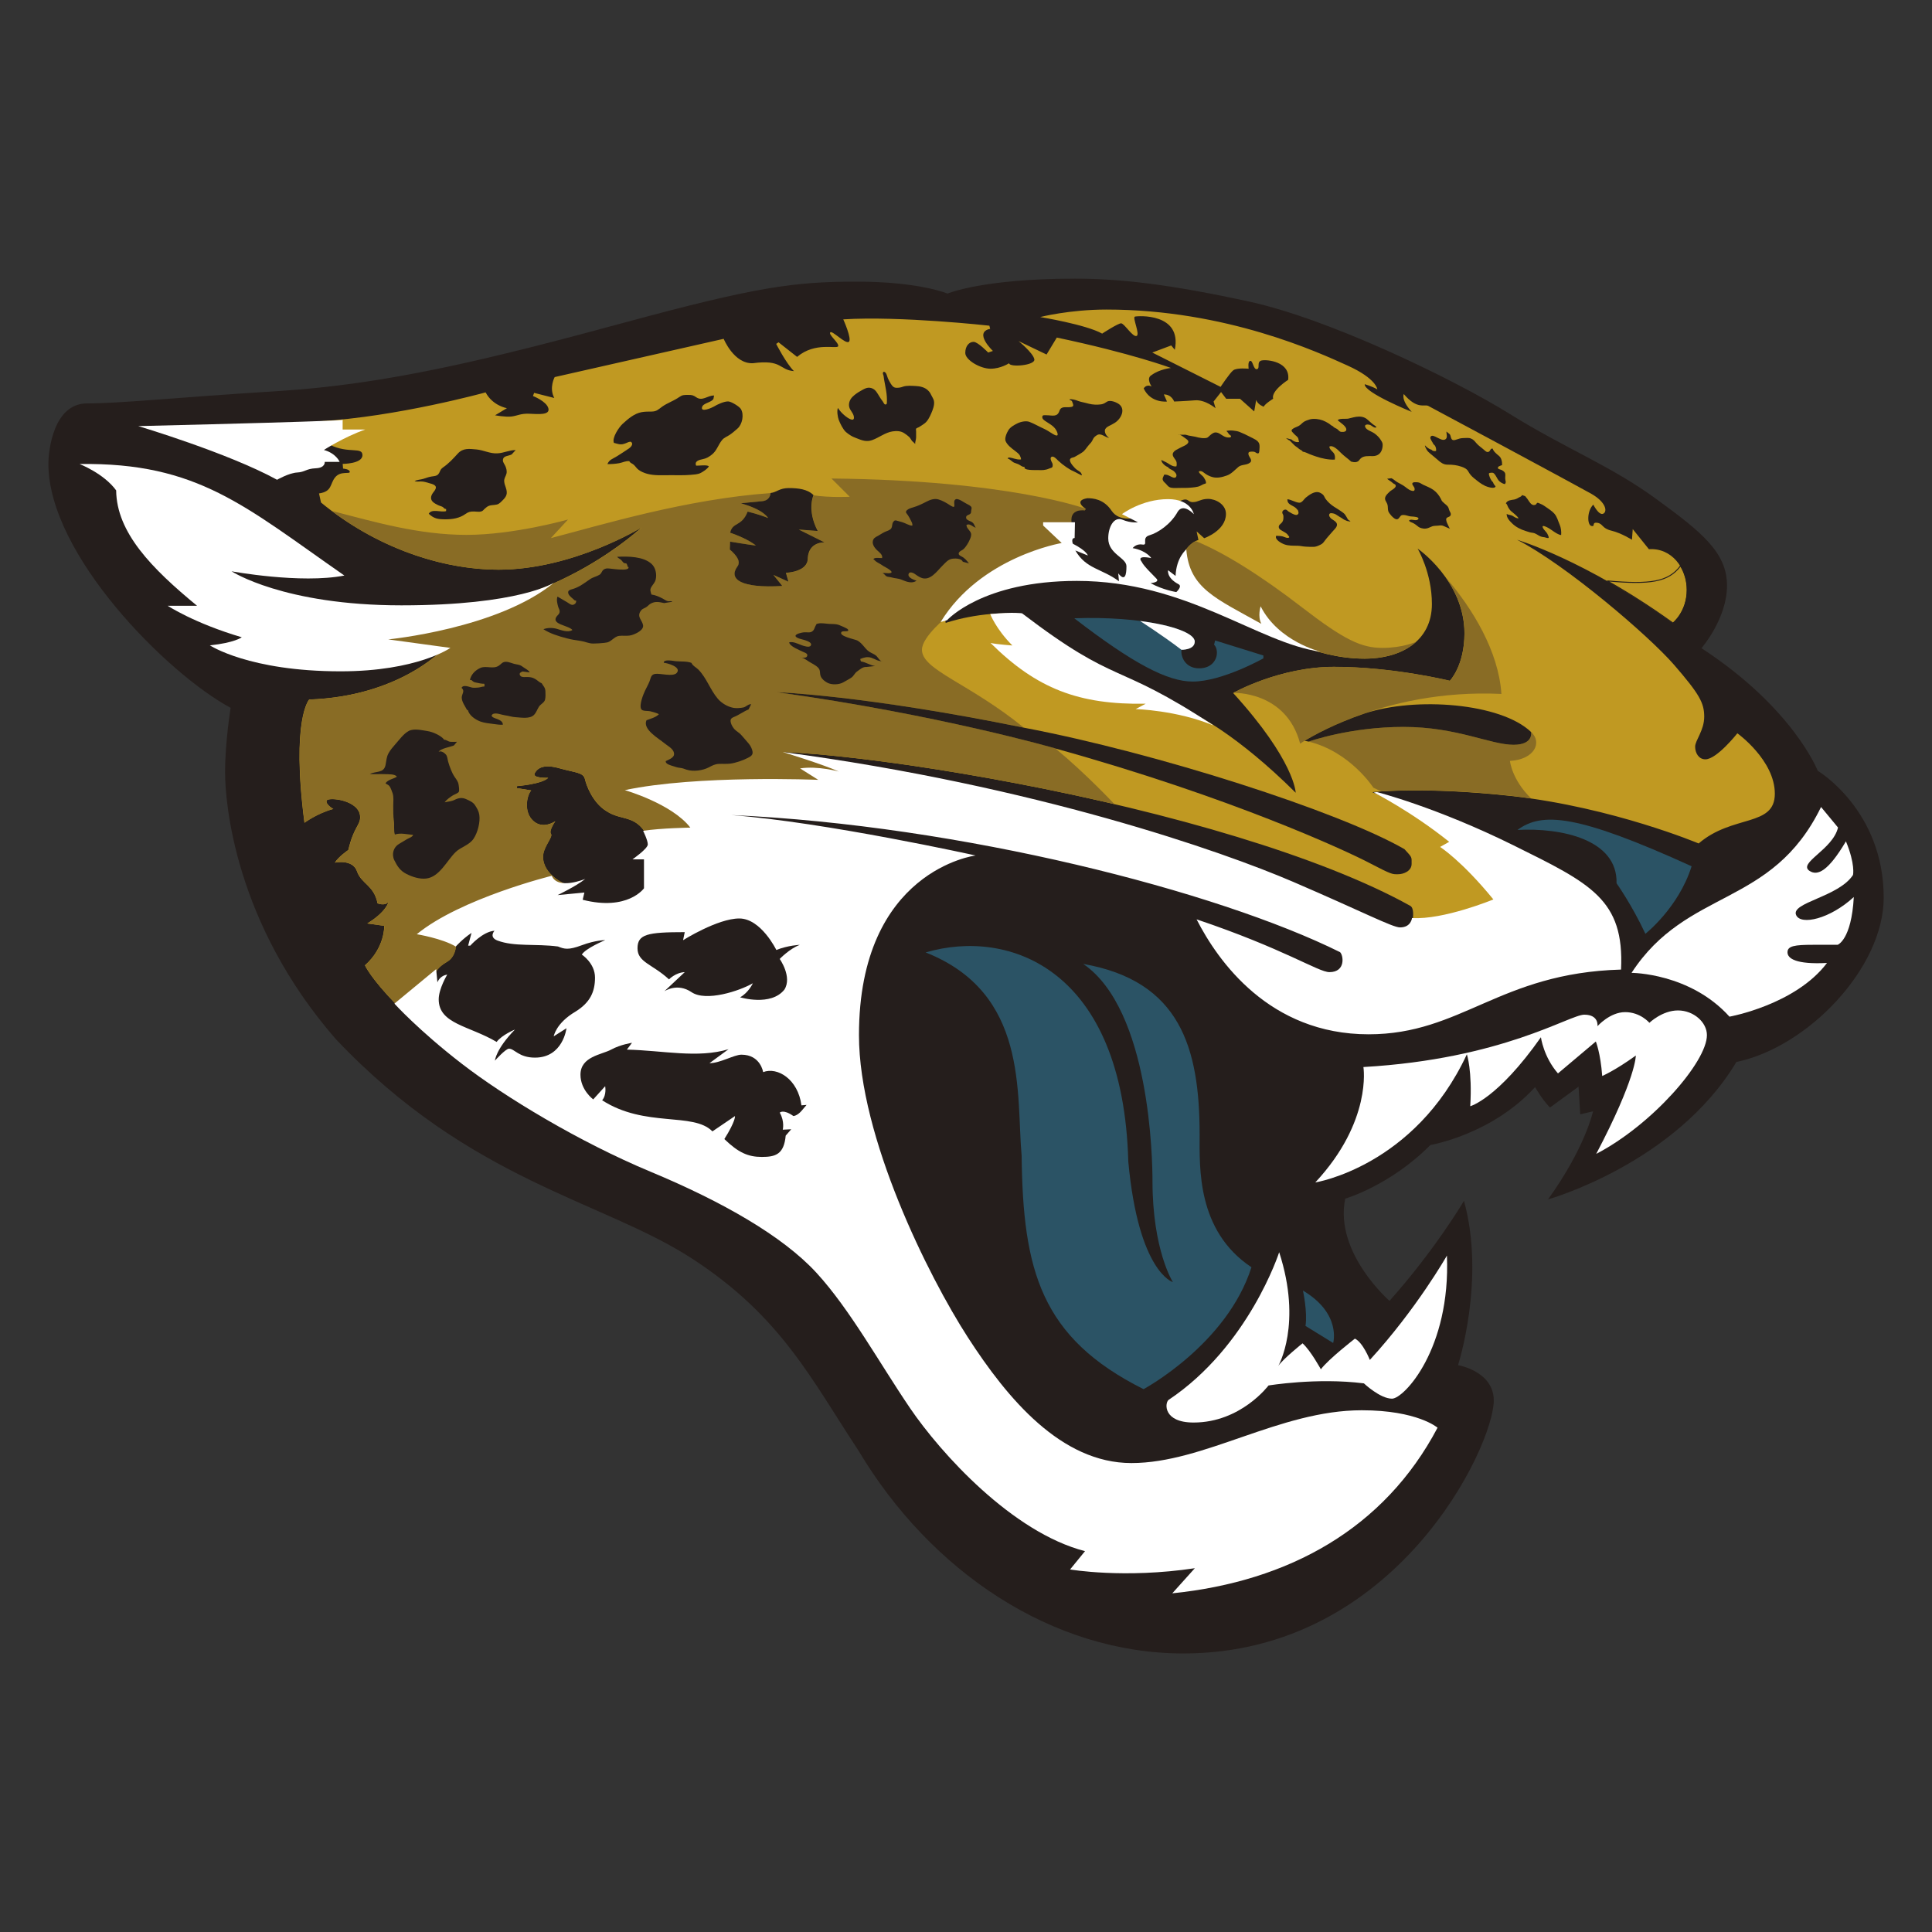
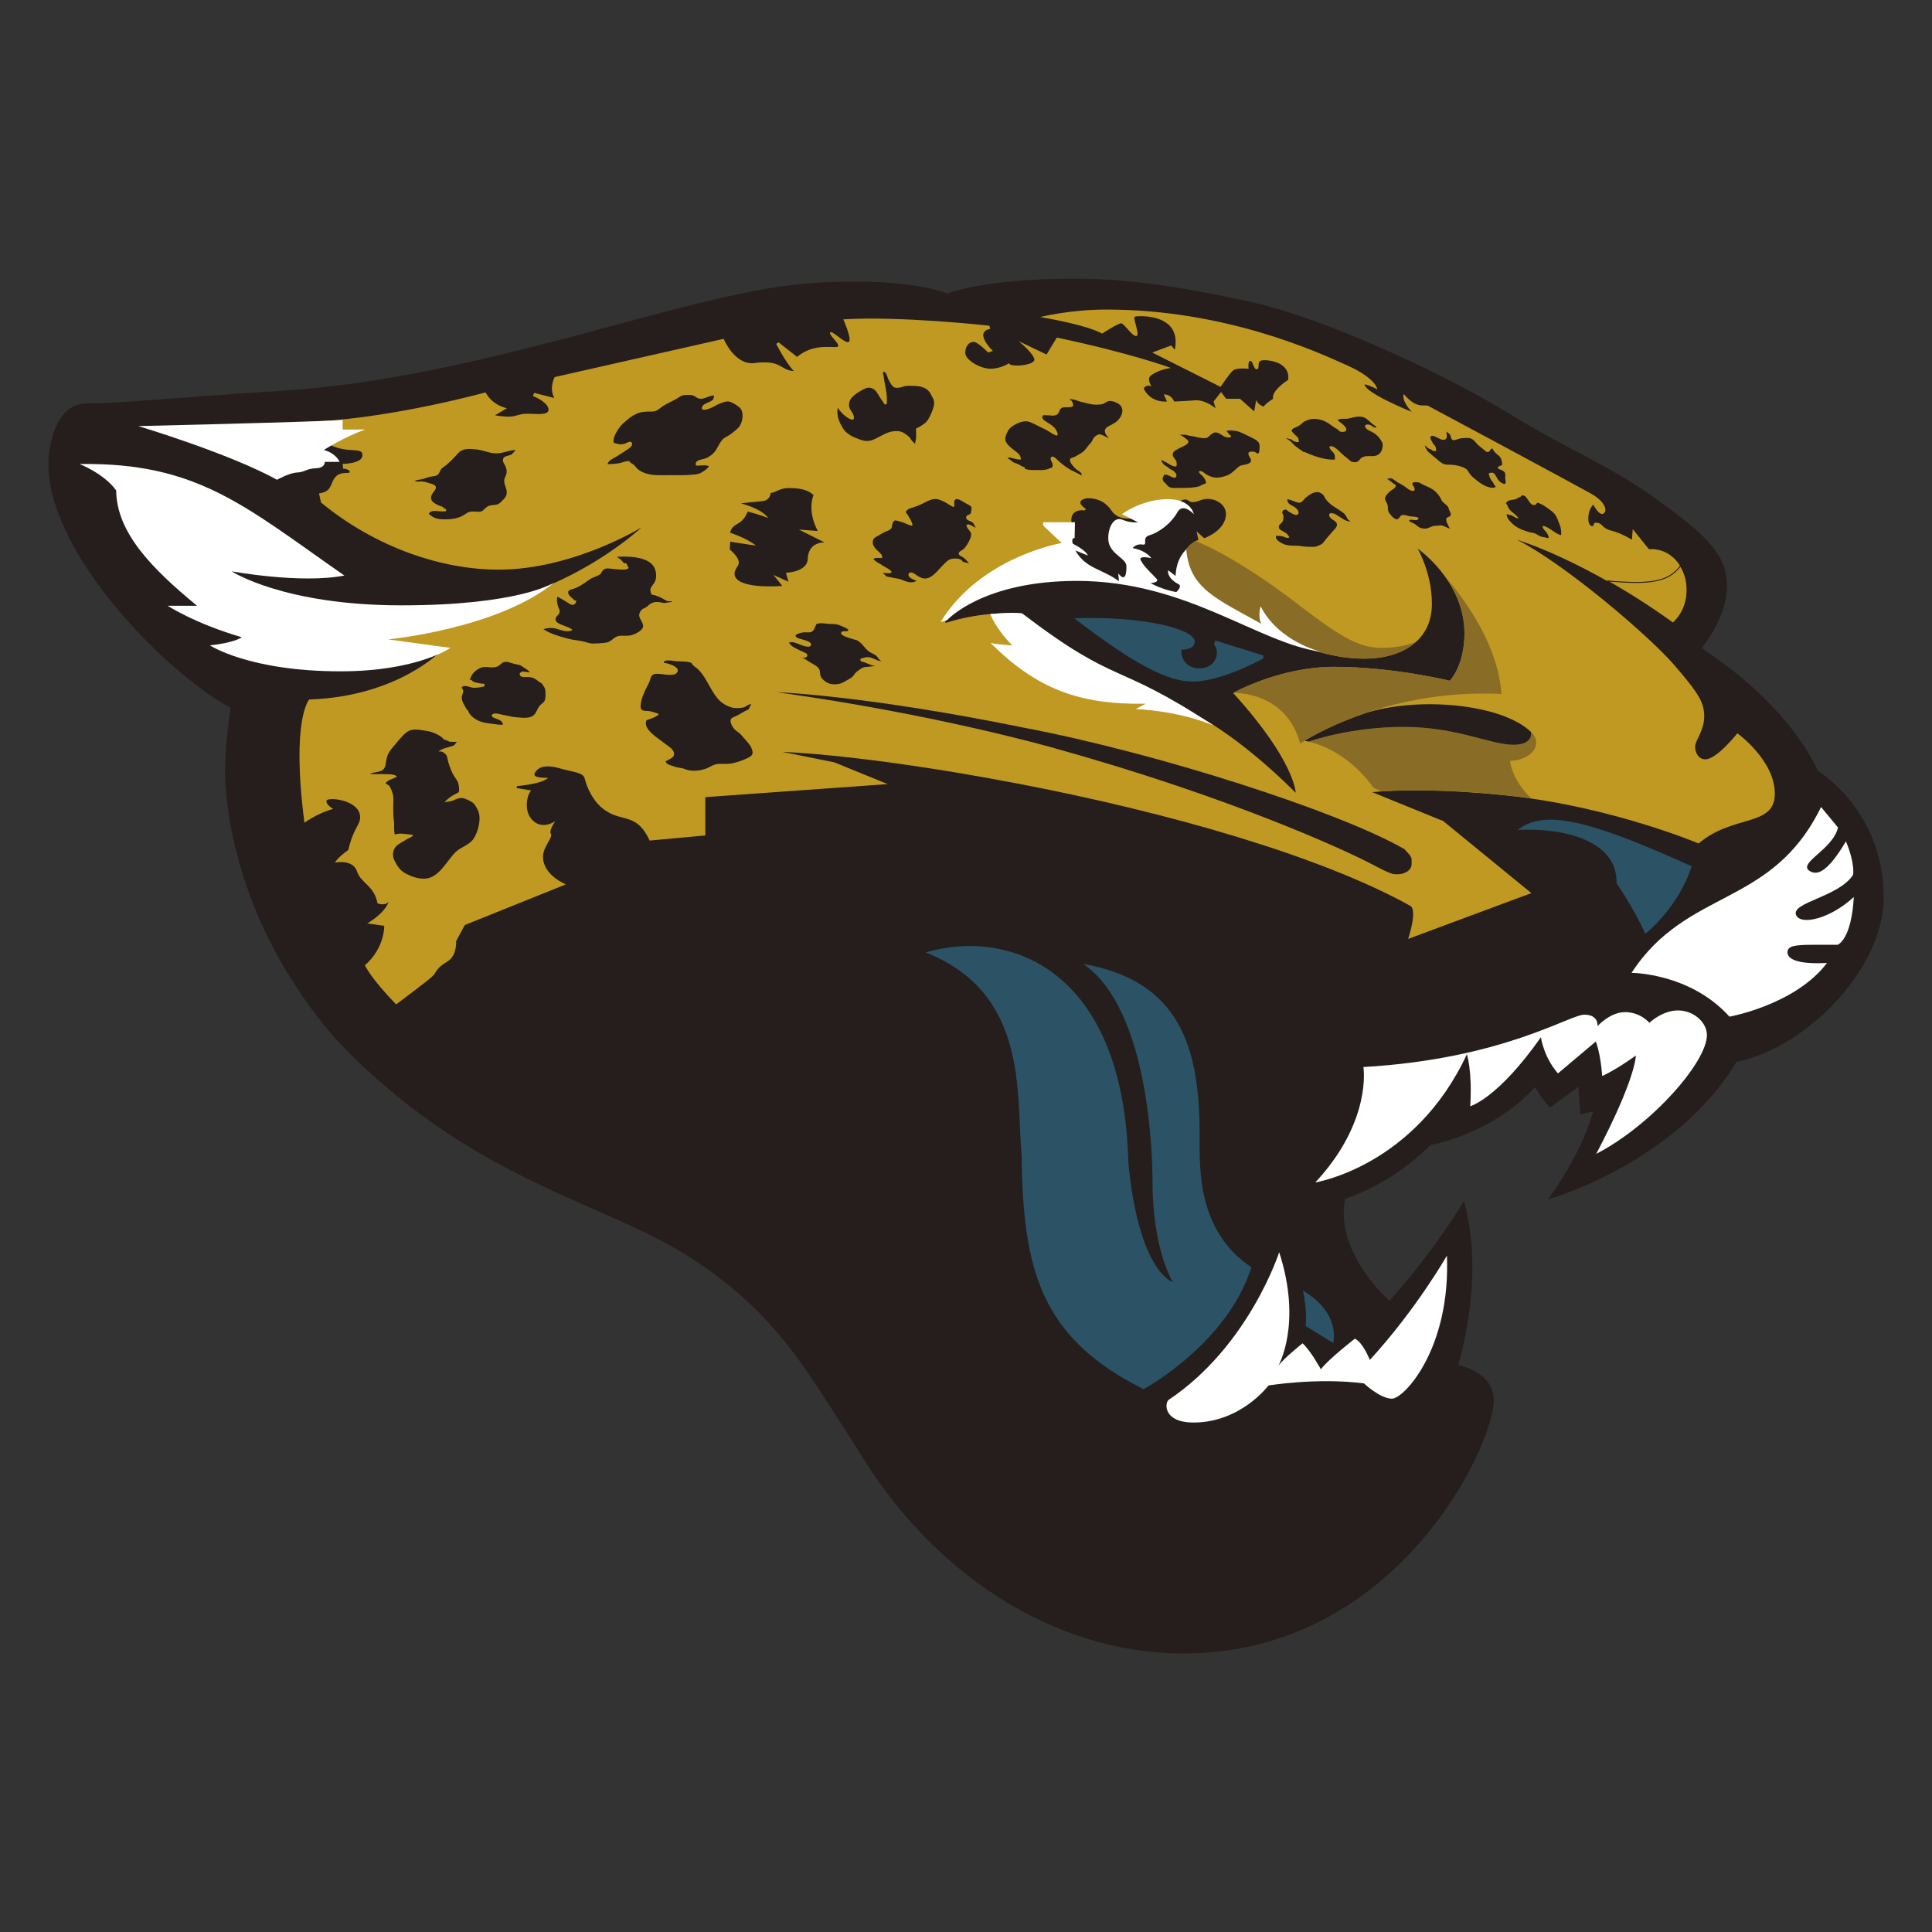
<svg xmlns="http://www.w3.org/2000/svg" id="Capa_1" data-name="Capa 1" viewBox="0 0 40 40">
  <rect x="0" y="0" width="40" height="40" fill="#333333" stroke="none" />
  <defs>
    <style>
      .cls-1, .cls-2 {
        fill: none;
      }

      .cls-3 {
        fill: #fff;
      }

      .cls-4 {
        fill: #c09922;
      }

      .cls-5 {
        fill: #251e1c;
      }

      .cls-6 {
        fill: #896c25;
      }

      .cls-7 {
        fill: #2b5365;
      }

      .cls-2 {
        stroke: #251e1c;
        stroke-width: .02px;
      }
    </style>
  </defs>
  <g>
    <path class="cls-5" d="M32.045,24.834s2.644-.74,3.905-2.847c1.481-.308,3.05-1.948,3.05-3.402,0-1.816-1.366-2.627-1.366-2.627,0,0-.503-1.296-2.407-2.538,0,0,.529-.608,.529-1.296s-.529-1.111-1.472-1.798c-.943-.688-1.86-1.031-3.023-1.754-1.163-.723-3.737-1.966-5.394-2.327-1.657-.361-2.68-.476-3.614-.476-1.913,0-2.636,.309-2.636,.309,0,0-.582-.247-1.877-.247s-2.08,.106-4.839,.855c-2.759,.749-4.883,1.269-7.131,1.41-2.248,.141-3.27,.256-3.966,.256s-.802,.97-.802,1.252c0,1.877,2.459,4.345,3.773,5.051,0,0-.115,.705-.115,1.331s.194,3.12,2.292,5.527c2.785,2.944,5.518,3.341,7.369,4.54,1.851,1.199,2.477,2.503,3.455,3.984,1.49,2.495,4.002,4.196,6.725,4.196,4.425,0,6.426-4.31,6.426-5.236,0-.609-.74-.733-.74-.733,0,0,.573-1.772,.123-3.402,0,0-.59,1.005-1.542,2.071,0,0-1.146-.996-.917-2.116,0,0,.935-.273,1.763-1.111,0,0,1.269-.212,2.168-1.199,0,0,.15,.265,.309,.423l.591-.432,.035,.573,.265-.062s-.159,.751-.934,1.826Z" />
    <path class="cls-7" d="M27.602,27.804s.176-.608-.626-1.084c0,0,.097,.441,.053,.732l.573,.353Z" />
    <path class="cls-7" d="M31.417,17.183c.907-.049,2.076,.196,2.052,1.104,0,0,.319,.45,.597,1.046,0,0,.687-.539,.957-1.398-2.371-1.079-3.098-1.128-3.605-.752Z" />
    <path class="cls-4" d="M29.866,16.987l1.839,1.504-2.551,.948s.204-.605,.04-.687c-1.839-1.022-4.979-1.929-8.15-2.534-3.171-.605-4.839-.65-4.839-.65l1.071,.216,1.103,.45-3.776,.27v.793l-1.153,.106c-.262-.572-.556-.384-.9-.613-.278-.172-.409-.523-.441-.662-.033-.139-.204-.131-.523-.221-.319-.09-.45-.016-.515,.098-.065,.114,.278,.098,.278,.098-.123,.131-.646,.172-.646,.172l-.008,.041,.302,.049c-.09,.098-.164,.441,.041,.629,.204,.188,.458,.008,.458,.008,0,0-.139,.196-.09,.262,.049,.065-.164,.27-.164,.474,0,.384,.474,.572,.474,.572l-2.093,.842-.18,.335s.025,.302-.188,.425c-.213,.123-.221,.212-.286,.286-.065,.074-.768,.597-.768,.597-.531-.548-.646-.809-.646-.809,.417-.368,.4-.818,.4-.818l-.351-.049c.401-.245,.441-.45,.441-.45-.074,.098-.229,.033-.229,.033-.073-.376-.335-.401-.425-.662s-.458-.18-.458-.18c.074-.123,.278-.262,.278-.262,.114-.482,.245-.507,.245-.679,0-.36-.67-.425-.695-.343-.025,.082,.139,.172,.139,.172-.335,.09-.597,.286-.597,.286-.278-2.15,.098-2.551,.098-2.551,1.847-.065,2.738-1.014,2.738-1.014l-.858,.033-.687-.36,1.52-.515c2.419-.057,4.169-1.708,4.169-1.708,0,0-1.422,.875-2.959,.875-1.169,0-2.534-.45-3.678-1.39l-.041-.188c.278-.041,.221-.196,.335-.335,.114-.139,.311-.057,.302-.114-.008-.057-.139-.065-.139-.065l-.008-.098s.409,0,.409-.18c0-.18-.286-.025-.67-.213l-.213-.49c1.594-.09,3.433-.597,3.433-.597,.147,.278,.441,.327,.441,.327l-.245,.147s.221,.041,.343,.025c.123-.016,.188-.065,.368-.057,.18,.008,.433,.033,.392-.114-.041-.147-.319-.253-.319-.253l.025-.065,.417,.106c-.114-.213,.008-.433,.008-.433l3.499-.792s.213,.522,.605,.505c.613-.082,.539,.139,.85,.164-.164-.163-.368-.564-.368-.564l.049-.033,.384,.302c.376-.319,.826-.155,.85-.221,.025-.065-.204-.237-.164-.286s.311,.245,.384,.196c.074-.049-.114-.466-.114-.466,1.177-.074,3.025,.131,3.025,.131l.016,.065c-.351,.073,.057,.458,.057,.458l-.098,.033s-.213-.221-.302-.221c-.09,0-.172,.082-.172,.229s.311,.327,.523,.327,.384-.114,.384-.114c0,.09,.548,.049,.523-.082-.025-.131-.327-.376-.327-.376l.58,.278,.212-.351c1.553,.327,2.363,.629,2.363,.629,0,0-.237,.025-.4,.147-.122,.065,0,.237,0,.237-.114-.057-.164,.041-.164,.041,.147,.311,.482,.27,.482,.27l-.065-.147c.164,0,.213,.147,.213,.147,0,0,.221-.008,.433-.025s.425,.164,.425,.164l-.041-.139,.155-.196,.106,.139h.286l.294,.262,.041-.237c.033,.098,.155,.139,.155,.139,.033-.065,.196-.164,.196-.164-.049-.164,.311-.392,.311-.392,.049-.376-.433-.425-.548-.401-.114,.025-.025,.163-.098,.18-.074,.016-.082-.18-.139-.172-.057,.008-.033,.163-.033,.163,0,0-.245-.025-.319,.033-.074,.057-.262,.343-.262,.343l-1.414-.711,.392-.147,.074,.09c.155-.768-.768-.703-.826-.687-.057,.016,.114,.376,.033,.401-.082,.025-.253-.262-.319-.262s-.392,.213-.392,.213c-.335-.188-1.283-.343-1.283-.343,0,0,.605-.155,1.373-.155,2.477,0,4.398,.891,4.994,1.161,.597,.27,.613,.491,.613,.491-.114-.065-.261-.106-.261-.106-.016,.172,.973,.572,.973,.572-.229-.253-.164-.368-.164-.368,.278,.327,.425,.204,.507,.245,.082,.041,3.049,1.635,3.368,1.815,.319,.18,.343,.376,.253,.417-.09,.041-.204-.188-.204-.188-.131,.123-.131,.417-.041,.441,.09,.025,0-.082,.122-.065,.122,.016,.09,.114,.294,.163,.204,.049,.425,.188,.425,.188l.016-.221,.335,.417c.466-.033,.785,.384,.785,.842s-.294,.687-.294,.687c-1.815-1.308-3.221-1.725-3.221-1.725,.997,.507,2.73,1.987,3.253,2.592,.523,.605,.622,.785,.622,1.071s-.188,.49-.188,.621c0,.131,.074,.262,.212,.262,.237,0,.662-.539,.662-.539,0,0,.776,.556,.776,1.251s-.875,.425-1.577,1.03c0,0-1.766-.744-3.858-.981-1.847-.204-2.9-.081-2.9-.081l1.447,.589Z" />
-     <path class="cls-6" d="M6.872,10.581c1.096,.821,2.361,1.214,3.455,1.214,1.537,0,2.959-.875,2.959-.875,0,0-1.75,1.651-4.169,1.708l-1.52,.515,.687,.36,.858-.033s-.891,.948-2.738,1.014c0,0-.376,.401-.098,2.551,0,0,.262-.196,.597-.286,0,0-.163-.09-.139-.172,.025-.082,.695-.016,.695,.343,0,.172-.131,.197-.245,.679,0,0-.204,.139-.278,.262,0,0,.368-.082,.458,.18s.352,.286,.425,.662c0,0,.155,.065,.229-.033,0,0-.041,.204-.441,.45l.351,.049s.017,.45-.4,.818c0,0,.114,.261,.646,.809,0,0,.703-.523,.768-.597,.065-.074,.073-.163,.286-.286,.213-.123,.188-.425,.188-.425l.18-.335,2.093-.842s-.474-.188-.474-.572c0-.204,.213-.409,.164-.474-.049-.065,.09-.262,.09-.262,0,0-.254,.18-.458-.008-.204-.188-.131-.531-.041-.629l-.302-.049,.008-.041s.523-.041,.646-.172c0,0-.343,.016-.278-.098,.065-.114,.196-.188,.515-.098,.319,.09,.49,.082,.523,.221,.033,.139,.163,.49,.441,.662,.344,.229,.638,.041,.9,.613l1.153-.106v-.793l3.776-.27-1.103-.45-1.071-.216s1.668,.045,4.839,.65c.681,.13,1.36,.274,2.025,.429,0,0-.586-.628-1.223-1.154,0,0-2.435-.703-5.759-1.162,0,0,1.799,.059,5.107,.733-1.147-.932-2.109-1.191-2.109-1.613,0-.274,.533-.696,.533-.696l.777-.614,1.725-.666-.052-.496,.133-.111s-.126-.333,.259-.303l.022-.03s-1.569-.592-5.27-.629l.378,.378s-.407,.022-.748-.03c0,0-.141,.303,.089,.74l-.392-.03,.533,.266s-.326-.022-.348,.326c.007,.289-.452,.303-.452,.303l.052,.185-.311-.141,.185,.229c-.859,.052-1.118-.141-.933-.4,.074-.096,.007-.215-.155-.355l.007-.163s.407,.067,.533,.081c0,0-.148-.133-.533-.266,.052-.229,.237-.118,.363-.437,0,0,.244,.059,.422,.133,0,0-.081-.17-.563-.304,0,0,.259-.03,.437-.044,.178-.015,.178-.17,.178-.17-1.754,.126-3.501,.659-4.552,.933l.355-.385s-1.118,.318-2.102,.318-1.889-.264-2.784-.495Z" />
    <path class="cls-6" d="M31.698,16.529c-.125-.018-.251-.034-.378-.049-1.405-.155-2.35-.122-2.723-.096l-.162-.075s-.481-.747-1.34-.955c0,0,.851-.304,1.961-.304s1.799,.37,2.28,.37c.422,0,.363-.266,.363-.266,.237,.215,.074,.57-.437,.6,0,0,.035,.381,.436,.775Z" />
    <path class="cls-2" d="M34.793,11.715c.089,.143,.138,.317,.138,.498,0,.458-.294,.687-.294,.687-.49-.353-.949-.641-1.36-.873,.886,.079,1.265,.025,1.516-.311Z" />
    <path class="cls-7" d="M19.164,19.719c2.137,.844,1.873,2.929,1.988,4.213,.027,2.366,.396,3.765,2.524,4.829,0,0,1.724-.924,2.234-2.524-1.135-.756-1.073-2.067-1.073-2.744,0-1.803-.405-3.184-2.41-3.536,1.39,.95,1.434,4.072,1.434,4.494,0,1.434,.422,2.094,.422,2.094,0,0-.712-.202-.923-2.498-.106-3.976-2.454-4.838-4.196-4.328Z" />
    <path class="cls-5" d="M25.532,14.347s.955-.54,2.087-.54c1.229,0,2.398,.289,2.398,.289,0,0,.303-.311,.303-.984,0-1.088-.97-1.754-.97-1.754,0,0,.296,.496,.296,1.147,0,.777-.651,1.132-1.392,1.132-1.103,0-2.013-.607-2.013-.607l-1.451-.592-.289-.54,.037-.496s.111-.178,.274-.222l-.037-.178,.156,.141s.451-.155,.451-.503c0-.2-.215-.311-.37-.311s-.2,.067-.318,.067c-.119,0-.081-.118-.296-.007-.215,.111-.866,.326-.866,.326,0,0-.355,.104-.518-.141-.163-.244-.385-.259-.503-.259-.304,.052-.029,.222-.029,.222l-.022,.03s-.319-.052-.275,.251l-.311,.947-1.688,.444-.614,.629,.007,.059s.733-.259,1.555-.185l.622,.851,1.258,.703,1.044,.274,.696,.259s.844,.392,2.072,1.614c0,0-.015-.659-1.295-2.065Z" />
    <path class="cls-6" d="M24.754,11.202c-.13,.064-.214,.199-.214,.199l-.037,.496,.289,.54,1.451,.592s.91,.607,2.013,.607c.416,0,.805-.112,1.065-.349,0,0-.272,.127-.702,.127s-.785-.163-1.658-.836c-.873-.674-1.637-1.146-2.206-1.376Z" />
    <path class="cls-6" d="M29.949,11.977c.2,.291,.372,.674,.372,1.133,0,.674-.303,.984-.303,.984,0,0-1.169-.289-2.398-.289-1.132,0-2.087,.54-2.087,.54,0,0,1.096-.045,1.385,1.051,0,0,1.665-1.147,4.167-1.029-.059-.888-.598-1.763-1.135-2.392Z" />
    <path class="cls-5" d="M31.699,15.154s.059,.266-.363,.266c-.481,0-1.169-.37-2.28-.37s-1.961,.304-1.961,.304l-.083-.016c.181-.11,.615-.353,1.246-.568,1.057-.348,2.812-.215,3.441,.385Z" />
    <path class="cls-5" d="M21.846,15.494s-2.435-.703-5.759-1.162c0,0,1.799,.059,5.107,.733,2.769,.525,6.537,1.739,7.884,2.516,.163,.178,.148,.156,.148,.304,0,.148-.163,.215-.281,.215-.119,0-.118,.015-.6-.237-.481-.252-2.872-1.362-6.5-2.368Z" />
    <path class="cls-5" d="M31.513,10.251c-.014,.031-.04,.034-.066,.049-.025,.015-.061,.036-.096,.042-.063,.011-.142,.012-.174,.08,.025,.011,.034,.057,.047,.079,.015,.027,.037,.06,.06,.08,.053,.047,.118,.091,.157,.149-.045,.007-.09-.03-.126-.051-.035-.02-.094-.018-.121-.04-.003,.083,.061,.146,.114,.198,.073,.073,.178,.126,.28,.157,.027,.008,.054,.016,.08,.025,.033,.011,.066,.009,.099,.02,.048,.016,.09,.054,.136,.07,.025,.009,.047,.011,.073,.014,.018,.002,.071,.024,.084,.014,.016-.012-.018-.075-.026-.09-.021-.036-.058-.065-.081-.103-.045-.077,.016-.056,.068-.032,.052,.024,.096,.058,.139,.087,.034,.023,.117,.079,.162,.078,.006-.07-.004-.154-.031-.215-.034-.077-.053-.164-.111-.229-.053-.058-.121-.099-.183-.143-.03-.021-.062-.042-.096-.055-.016-.006-.055-.029-.071-.025-.015,.004-.02,.031-.038,.039-.063,.028-.105-.025-.134-.068-.026-.04-.048-.072-.08-.108l-.065-.023Z" />
    <path class="cls-5" d="M29.946,8.936c0,.046,.027,.116-.012,.153-.05,.046-.131-.008-.182-.031-.036-.017-.117-.068-.137-.006-.012,.038,.049,.106,.065,.148,.041,.021,.061,.093,.051,.137-.029,.009-.075,.001-.091-.025-.052-.012-.101-.051-.138-.092-.004,.022,.022,.065,.032,.084,.021,.039,.042,.057,.076,.086,.054,.046,.109,.088,.16,.134,.058,.052,.115,.096,.199,.096,.106-0,.187,.008,.288,.042,.055,.018,.112,.045,.14,.095,.033,.06,.068,.101,.121,.144,.075,.06,.143,.119,.233,.16,.037,.017,.201,.074,.213,.006-.019-.014-.05-.063-.053-.084-.036-.025-.069-.1-.08-.142-.011-.039-.008-.049,.035-.053,.04-.004,.054,0,.076,.026,.035,.041,.054,.094,.085,.133,.028,.035,.089,.07,.13,.076,.033-.043,.01-.062,.007-.113-.003-.043,.012-.089-.008-.124-.016-.026-.043-.043-.069-.056-.012-.006-.06-.017-.067-.026-.036-.042,.052-.066,.079-.074,.003-.069-.013-.15-.065-.192-.042-.034-.114-.091-.129-.149-.048-.012-.048,.047-.08,.063-.041,.021-.075-.016-.103-.041-.055-.049-.114-.085-.16-.141-.033-.04-.059-.073-.113-.093-.046-.017-.109-.007-.157-.007-.05,.001-.092,.014-.137,.03-.03,.011-.074,.025-.099-.007-.021-.027-.017-.073-.042-.104l-.065-.053Z" />
    <path class="cls-5" d="M28.719,9.912c.021,.021,.057,.041,.084,.061,.019,.014,.054,.05,.079,.054,.061,.063-.075,.117-.106,.148-.045,.045-.124,.107-.094,.182,.012,.029,.035,.057,.045,.094,.01,.041,.004,.089,.015,.129,.014,.05,.104,.151,.156,.168,.061,.019,.074-.047,.11-.074,.025-.019,.076-.011,.105-.004,.045,.012,.074,.022,.121,.024,.026,.001,.177,.008,.122,.061-.043,.041-.138-.021-.182,.02,.003,.031,.056,.04,.08,.053,.029,.016,.063,.036,.087,.058,.038,.036,.072,.048,.126,.057,.036,.006,.071-.001,.1-.01,.033-.011,.058-.027,.088-.037,.035-.012,.081-.009,.118-.013,.047-.005,.074-.011,.118,.008,.042,.018,.086,.041,.129,.056-.018-.021-.033-.068-.05-.098-.013-.023-.036-.082-.026-.112,.013-.038,.078-.027,.091-.075,.011-.038-.018-.064-.03-.1-.016-.049-.017-.068-.057-.103-.027-.023-.055-.046-.08-.071-.023-.023-.021-.03-.035-.058-.037-.073-.09-.14-.156-.187-.067-.048-.142-.073-.214-.108-.043-.021-.068-.048-.117-.05-.03-.001-.101-.01-.106,.027-.004,.028,.04,.065,.046,.095,.012,.061-.021,.066-.07,.05-.064-.022-.108-.071-.164-.106-.04-.025-.08-.044-.12-.067-.043-.024-.076-.061-.123-.083l-.088,.011Z" />
    <path class="cls-5" d="M27.957,10.801c-.004-.009,.002-.017-.015-.016-.002-.003,.002-.007-.001-.01-.028,.005-.053-.056-.065-.076-.02-.034-.033-.057-.065-.081-.06-.046-.129-.087-.19-.126-.065-.041-.132-.101-.177-.164-.02-.028-.027-.059-.05-.083-.021-.022-.063-.047-.094-.054-.09-.021-.193,.054-.259,.107-.044,.034-.083,.115-.142,.11-.085-.007-.161-.063-.244-.072-.01,.132,.149,.122,.202,.216,.004,.001,.007,0,.01,.001,.013,.034,.031,.072,.001,.098-.031,.027-.089-.005-.124-.022-.018-.009-.035-.023-.055-.032-.024-.011-.035-.032-.056-.042-.037-.017-.088,.016-.085,.058,.001,.02,.018,.038,.022,.06,.003,.019,.002,.042,.001,.062-.002,.033-.011,.061-.034,.087-.026,.03-.067,.046-.061,.096,.005,.049,.075,.072,.115,.098,.03,.019,.071,.041,.08,.076,.019,.003,.022,.022,.019,.037-.042,.023-.097-.015-.142-.025-.042-.009-.082-.009-.126-.011-.039,.078,.114,.158,.171,.178,.082,.03,.181,.027,.269,.028,.062,.001,.115,.017,.178,.019,.053,.002,.106,.006,.159,.004,.049-.002,.088-.02,.133-.041,.051-.023,.068-.048,.1-.092,.049-.066,.106-.123,.158-.186,.042-.051,.131-.116,.071-.19-.025-.03-.064-.048-.095-.071-.025-.019-.07-.074-.036-.108,.02-.02,.083-.003,.103,.005,.036,.015,.071,.045,.107,.065,.028,.015,.048,.026,.07,.044,.018,.015,.082,.037,.083,.039l.061,.011Z" />
    <path class="cls-5" d="M26.629,9.073c.015,.015,.038,.026,.05,.038,.023,.002,.06,.049,.076,.063,.027,.024,.042,.047,.072,.067,.027,.017,.046,.034,.07,.054,.021,.018,.062,.027,.076,.058,.038-.001,.106,.035,.142,.05,.046,.019,.092,.034,.136,.049,.122,.041,.255,.069,.385,.064,.006-.054,.007-.098-.028-.142-.033-.04-.083-.073-.085-.128,.077-.041,.189,.081,.237,.128,.065,.066,.152,.125,.216,.184,.036,.008,.073,.017,.112,.006,.046-.013,.048-.037,.079-.068,.064-.066,.17-.052,.256-.053,.093-.001,.161-.047,.189-.136,.011-.033,.019-.089,.012-.124-.006-.031-.033-.068-.052-.097-.029-.042-.079-.088-.123-.118-.047-.033-.151-.063-.179-.117-.036-.069,.048-.068,.091-.055,.038,.011,.097,.08,.137,.05-.012-.026-.051-.044-.073-.061-.032-.026-.059-.049-.087-.076-.058-.056-.114-.084-.199-.084-.08-0-.15,.026-.224,.042-.048,.01-.193-.01-.219,.034,.038,.039,.209,.136,.173,.213-.016,.034-.098,.035-.125,.02-.022-.012-.041-.039-.064-.054-.024-.015-.068-.028-.08-.053-.036-.013-.065-.046-.099-.065-.037-.022-.07-.041-.112-.057-.076-.029-.189-.044-.27-.022-.036,.01-.095,.031-.126,.052-.036,.024-.063,.06-.102,.082-.041,.023-.1,.038-.135,.069-.041,.037,.012,.068,.039,.1,.021,.026,.058,.046,.077,.076,.016,.026,.011,.06,.025,.087-.046,.017-.126-.013-.156-.049l-.114-.03Z" />
    <path class="cls-5" d="M24.398,9c.027-.015,.093,.038,.113,.053,.022,.017,.075,.048,.087,.072,.035,.071-.109,.115-.152,.14-.052,.031-.14,.059-.162,.12-.025,.069,.066,.125,.076,.187,.004,.024,.004,.062-.004,.083-.059,.013-.126-.03-.171-.06-.045-.029-.092-.046-.141-.072,.001,.062,.086,.132,.14,.149,.016,.038,.08,.051,.11,.076,.028,.022,.073,.066,.062,.109-.015,.059-.077,.028-.117,.008-.049-.024-.081-.045-.138-.036-.009,.041-.041,.063-.026,.109,.012,.038,.046,.056,.069,.083,.033,.039,.054,.068,.11,.078,.052,.009,.111,.003,.164,.003,.088,0,.176,.001,.262-.008,.045-.004,.08-.009,.121-.018,.044-.009,.085-.04,.123-.054,.039-.014,.051-.005,.043-.047-.006-.034-.027-.06-.044-.09-.022-.038-.106-.085-.102-.126,.064-.021,.092,.022,.141,.054,.043,.028,.087,.049,.135,.063,.102,.03,.208,.003,.306-.032,.091-.032,.162-.114,.237-.177,.065-.055,.17-.032,.239-.088,.064-.052-.02-.113-.03-.167-.009-.05,.011-.059,.055-.061,.02-.001,.045-.002,.064,.003,.026,.007,.038,.025,.06,.031,.042,.013,.043-.028,.046-.062,.004-.037,.007-.088,0-.124-.017-.083-.128-.12-.195-.156-.071-.038-.141-.07-.217-.101-.064-.026-.207-.042-.272-.018,.029,.02,.035,.042,.056,.067,.009,.011,.038,.025,.041,.036,.011,.044-.078,.031-.103,.024-.097-.027-.171-.142-.275-.08-.043,.026-.063,.049-.098,.08-.029,.026-.093,.022-.134,.018-.043-.004-.093-.017-.131-.027-.044-.011-.092-.014-.135-.024-.032-.007-.062-.023-.096-.018h-.118Z" />
    <path class="cls-5" d="M22.396,9.84c.006-.032-.027-.067-.049-.08-.042-.027-.072-.046-.101-.079-.032-.036-.136-.145-.076-.192,.017-.014,.057-.018,.077-.028,.019-.01,.038-.023,.058-.033,.032-.015,.06-.037,.091-.055,.068-.04,.097-.104,.149-.162,.035-.04,.059-.06,.08-.11,.019-.045,.05-.07,.09-.094,.083-.048,.17,.052,.25,.059-.049-.029-.098-.099-.089-.159,.006-.039,.043-.066,.076-.083,.045-.023,.087-.043,.129-.07,.136-.086,.237-.297,.067-.4-.052-.031-.153-.071-.217-.044-.025,.011-.048,.032-.075,.044-.036,.017-.073,.021-.113,.023-.096,.006-.174-.009-.265-.035-.049-.014-.102-.02-.153-.04-.054-.021-.125-.044-.182-.034,.007,.023,.032,.018,.045,.031,.01,.01,.017,.038,.023,.052,.022,.057,.003,.072-.055,.078-.091,.011-.186-.027-.221,.077-.046,.139-.151,.091-.272,.091-.039,0-.083-.011-.084,.038-.001,.042,.041,.067,.073,.089,.101,.068,.196,.111,.238,.231,.032,.093-.037,.063-.098,.026-.063-.039-.117-.077-.184-.107-.099-.044-.192-.1-.293-.139-.073-.029-.185-.003-.254,.032-.062,.031-.141,.074-.181,.136-.035,.055-.086,.169-.06,.23,.037,.085,.123,.147,.194,.201,.029,.021,.07,.054,.091,.081,.014,.018,.038,.077,.034,.097-.051,.007-.095-.005-.142-.017-.022-.006-.134-.045-.134-.001,.046,.009,.09,.066,.133,.085,.032,.014,.07,.022,.103,.04,.034,.018,.07,.054,.115,.047-.04,.08,.233,.064,.274,.066,.087,.004,.156,.004,.233-.031,.036-.016,.069-.011,.073-.053,.003-.038-.002-.051-.02-.084-.015-.028-.038-.087-.003-.106,.045-.025,.111,.054,.134,.076,.053,.05,.113,.098,.173,.138,.045,.03,.096,.064,.147,.084l.172,.088Z" />
    <path class="cls-5" d="M18.948,9.195c-.005-.04,.019-.094,.019-.137,0-.042,0-.084,0-.126,0-.014-.007-.046-0-.057,.007-.012,.045-.024,.058-.031,.041-.024,.078-.05,.115-.076,.063-.045,.105-.13,.137-.202,.034-.077,.078-.185,.058-.272-.009-.039-.044-.089-.061-.127-.016-.036-.038-.063-.067-.09-.063-.059-.159-.081-.246-.085-.084-.004-.189-.014-.267,.014-.045,.017-.081,.023-.131,.023-.059-0-.087-.033-.117-.079-.024-.038-.043-.075-.062-.115-.014-.031-.021-.07-.037-.1-.018-.034-.065-.061-.068-.005-.001,.011,.012,.038,.014,.05,.005,.023,.006,.051,.011,.077,.027,.156,.067,.31,.058,.473-.001,.02,.001,.033-.015,.041-.037,.02-.053-.037-.071-.061-.023-.03-.042-.057-.063-.091-.05-.079-.082-.156-.171-.184-.088-.028-.155,.021-.228,.061-.056,.031-.116,.072-.165,.121-.052,.052-.085,.132-.067,.209,.018,.076,.092,.13,.098,.212,.008,.117-.149,.001-.186-.03-.058-.048-.107-.101-.146-.162-.025,.06-.005,.189,.018,.249,.03,.076,.086,.192,.146,.248,.03,.027,.07,.055,.103,.075,.044,.027,.08,.039,.127,.058,.103,.042,.2,.077,.312,.037,.147-.052,.274-.16,.428-.182,.087-.012,.169-.009,.241,.039,.039,.026,.071,.049,.104,.08,.022,.02,.05,.085,.073,.094l.05,.05Z" />
    <path class="cls-5" d="M20.062,11.666c-.047-.062-.088-.112-.156-.146-.031-.015-.079-.041-.047-.087,.019-.027,.061-.039,.086-.061,.055-.049,.107-.137,.135-.204,.016-.036,.034-.082,.024-.124-.007-.032-.041-.067-.061-.094-.02-.027-.029-.041-.034-.079,.066-.047,.135,.042,.192,.054-.017-.025-.025-.054-.04-.078-.022-.035-.054-.048-.093-.064-.034-.015-.076-.036-.064-.084,.01-.038,.06-.037,.085-.062,.02-.02,.015-.034,.018-.062,.002-.019,.012-.05,.008-.066-.009-.036-.066-.06-.093-.074-.038-.02-.072-.042-.11-.064-.024-.014-.087-.047-.117-.037-.102,.034,.048,.239-.125,.127-.07-.046-.16-.099-.244-.122-.086-.024-.176,.011-.248,.049-.088,.046-.182,.091-.278,.118-.04,.011-.094,.029-.122,.056-.046,.045-.006,.065,.019,.104,.023,.035,.044,.074,.062,.111,.016,.033,.038,.065,.029,.106-.067-0-.145-.055-.209-.072-.03-.008-.062-.016-.093-.026-.046-.015-.065-.019-.093,.022-.027,.039-.016,.081-.035,.122-.018,.038-.067,.056-.103,.069-.057,.021-.108,.055-.16,.086-.035,.021-.087,.041-.108,.077-.052,.087,.016,.176,.07,.229,.043,.041,.123,.094,.106,.164-.047,.003-.155-.02-.182,.023,.022,.012,.033,.031,.051,.044,.038,.029,.082,.047,.122,.075,.051,.037,.117,.063,.166,.102,.029,.023,.064,.053,.015,.066-.051,.013-.11-.008-.162,.003,.009,.009,.02,.009,.029,.016,.014,.012,.032,.037,.048,.047,.027,.016,.072,.014,.105,.024,.089,.026,.131,.015,.216,.05,.099,.041,.212,.085,.305,.019-.05-.017-.197-.064-.162-.146,.02-.047,.091-.018,.117,0,.041,.029,.082,.058,.129,.08,.195,.091,.344-.14,.458-.251,.052-.051,.104-.116,.179-.134,.061-.014,.208-.018,.236,.058l.126,.034Z" />
    <path class="cls-5" d="M9.46,15.358c-.045,0-.092,.004-.137,0-.047-.005-.086-.046-.126-.042-.063-.087-.238-.164-.347-.18-.102-.015-.276-.059-.384-.004-.111,.057-.206,.194-.289,.286-.048,.054-.094,.108-.131,.174-.047,.084-.045,.155-.064,.247-.036,.174-.195,.12-.324,.186,.099,.008,.202-.002,.301,.003,.065,.003,.226-.008,.257,.054-.066,.043-.185,.058-.235,.135,.032,.027,.062,.029,.087,.065,.021,.031,.049,.105,.061,.143,.025,.077,.013,.173,.013,.257,0,.108-.002,.213,.014,.318,.012,.08-.008,.203,.02,.278,.115-.041,.261-.001,.378,.007-.016,.046-.088,.065-.128,.089-.05,.031-.108,.066-.164,.098-.116,.067-.159,.213-.098,.338,.061,.124,.121,.218,.249,.283,.12,.061,.271,.112,.412,.096,.274-.032,.429-.373,.606-.546,.114-.111,.283-.141,.377-.283,.083-.126,.139-.345,.115-.494-.011-.07-.047-.133-.09-.198-.042-.063-.112-.09-.183-.123-.083-.038-.157-.025-.238,.015-.066,.033-.133,.034-.207,.051,.043-.057,.107-.102,.167-.141,.028-.018,.109-.047,.126-.074,.018-.027,.001-.123-.005-.16-.009-.055-.049-.106-.079-.149-.06-.087-.105-.212-.136-.32-.014-.05-.014-.107-.046-.145-.033-.04-.107-.086-.15-.055,.032-.071,.246-.101,.317-.134l.061-.074Z" />
    <path class="cls-5" d="M10.966,13.925c-.004-.041-.115-.097-.141-.118-.062-.05-.107-.044-.184-.064-.046-.012-.117-.044-.175-.041-.068,.004-.085,.044-.137,.079-.116,.081-.264-.006-.384,.048-.103,.046-.193,.134-.216,.25,.046-.007,.044,.022,.08,.039,.022,.01,.029,.01,.057,.016,.045,.01,.112,.025,.159,.022,.01,.019,.01,.04,.001,.058-.037-.003-.082,.018-.123,.021-.038,.003-.091,.008-.128,.001-.055-.01-.183-.072-.219,.005,.078,.069,.004,.124,.004,.201-0,.092,.074,.186,.11,.258,.006,.002,.011,0,.018,.002,.025,.113,.161,.2,.257,.236,.084,.031,.187,.04,.277,.052,.06,.008,.129,.019,.19,.014-.003-.066-.057-.092-.112-.115-.041-.017-.167-.048-.103-.1,.058-.046,.193,.013,.255,.02,.079,.01,.147,.036,.225,.04,.118,.007,.289,.04,.378-.047,.047-.046,.069-.118,.102-.169,.038-.059,.112-.083,.128-.149,.012-.049,.01-.125,.007-.176-.005-.077-.043-.102-.076-.161-.047-.017-.092-.066-.138-.091-.051-.028-.084-.036-.144-.039-.048-.002-.131,.012-.159-.024-.042-.053,.006-.074,.044-.091l.149,.02Z" />
    <path class="cls-5" d="M13.919,12.459c-.022-.025-.058-.004-.095-.013-.039-.01-.07-.036-.103-.053-.071-.037-.15-.073-.234-.084-.018-.07-.039-.095,.001-.16,.032-.052,.071-.087,.087-.149,.026-.109,0-.246-.083-.323-.169-.158-.489-.161-.715-.149,.022,.03,.058,.041,.086,.068,.035,.035,.039,.071,.102,.067,.015,.017,.027,.044,.029,.072,.006,.001,.011,.002,.017,.002,.039,.101-.344,.036-.402,.033-.046-.003-.079-.003-.116,.027-.035,.028-.038,.075-.08,.102-.058,.037-.137,.051-.196,.092-.109,.074-.215,.158-.343,.199-.06,.019-.138,.029-.103,.109,.021,.048,.091,.094,.122,.127,.008,.008,.022,.007,.033,.008,.01,.035-.01,.065-.04,.08-.054,.029-.1-.02-.145-.046-.067-.039-.132-.077-.198-.116-.027,.062-.003,.152,.013,.209,.01,.036,.034,.065,.031,.103-.004,.048-.032,.061-.059,.095-.13,.17,.242,.185,.323,.284-.085,.06-.231,.004-.317-.022-.087-.026-.194-.028-.283,.006,.13,.088,.321,.147,.484,.189,.095,.025,.191,.041,.289,.054,.093,.013,.162,.054,.26,.054,.078,0,.152-.007,.226-.014,.092-.009,.113-.027,.181-.08,.063-.05,.097-.068,.181-.068,.068,0,.142,.006,.204-.012,.089-.027,.256-.104,.238-.207-.019-.105-.129-.167-.054-.287,.029-.047,.058-.053,.105-.077,.041-.021,.065-.057,.102-.079,.099-.058,.186-.035,.284-.014l.169-.027Z" />
    <path class="cls-5" d="M15.554,14.581c-.056-.011-.109,.055-.162,.066-.057,.012-.146,.019-.203,.009-.123-.022-.25-.097-.329-.191-.157-.186-.229-.425-.399-.6-.046-.047-.123-.082-.145-.141-.102-.038-.221-.024-.329-.035-.042-.004-.253-.049-.244,.033,.067,.004,.373,.086,.269,.209-.074,.088-.344,.005-.446,.021-.093,.014-.09,.086-.119,.157-.025,.062-.061,.126-.091,.188-.036,.075-.126,.297-.081,.383,.027,.051,.136,.032,.195,.048,.033,.009,.153,.039,.171,.061-.074,.069-.167,.088-.256,.123-.087,.188,.254,.378,.369,.474,.059,.049,.161,.102,.191,.175,.049,.117-.079,.155-.161,.197-.013,.062,.113,.091,.156,.105,.049,.016,.089,.03,.141,.035,.06,.007,.077,.019,.133,.037,.14,.045,.335,.019,.464-.049,.07-.037,.121-.066,.204-.07,.08-.004,.162,.004,.239-.006,.111-.015,.262-.066,.365-.12,.062-.032,.103-.059,.095-.125-.007-.058-.042-.124-.079-.169-.049-.061-.106-.12-.157-.181-.037-.044-.097-.073-.137-.116-.028-.03-.061-.082-.073-.123-.021-.072-.01-.103,.059-.131,.104-.041,.197-.113,.304-.157l.054-.108Z" />
    <path class="cls-5" d="M18.121,13.79c-.111-.016-.188-.079-.296-.096-.007-.012-.014-.039-.014-.051,.075-.031,.147-.052,.229-.025,.084,.028,.129,.072,.23,.072-.043,.014-.099-.087-.126-.111-.045-.04-.098-.053-.15-.088-.091-.062-.134-.169-.243-.23-.046-.025-.393-.089-.33-.175,.028-.038,.173,.011,.135-.054-.014-.024-.165-.085-.192-.095-.057-.02-.133-.017-.196-.02-.069-.003-.163-.024-.23-.007-.052,.014-.022,0-.049,.041-.019,.028-.026,.074-.051,.102-.056,.064-.125,.029-.206,.04-.032,.004-.16,.029-.161,.071-.002,.05,.156,.076,.198,.091,.038,.014,.16,.051,.114,.115-.032,.044-.152,0-.186-.012-.076-.028-.178-.081-.258-.059,.01,.084,.218,.162,.29,.198,.031,.015,.112,.035,.078,.095-.022,.04-.111,.021-.15,.021,.069-.006,.132,.047,.185,.081,.065,.042,.141,.073,.196,.129,.057,.058,.026,.113,.056,.183,.025,.059,.085,.101,.135,.129,.09,.049,.248,.042,.334-.01,.049-.03,.114-.061,.163-.095,.053-.036,.064-.089,.119-.128,.055-.04,.123-.101,.194-.093l.182-.02Z" />
    <path class="cls-5" d="M10.676,9.318c-.135,0-.241,.061-.378,.068-.157,.008-.283-.067-.436-.081-.149-.014-.276-.031-.382,.084-.099,.108-.187,.205-.308,.289-.069,.048-.053,.087-.099,.141-.032,.038-.093,.039-.141,.047-.055,.009-.114,.03-.168,.048-.053,.017-.134,.018-.18,.047,.036,.015,.091,.007,.132,.007,.074-0,.114,.022,.184,.039,.114,.029,.17,.067,.079,.177-.054,.066-.081,.14-.021,.203,.029,.03,.075,.053,.107,.069,.029,.015,.068,.023,.099,.039,.029,.015,.027,.043,.071,.042,.003,.011,.003,.034-0,.045-.101,.033-.297-.058-.358,.055,.105,.099,.185,.115,.345,.115,.146,0,.289-.022,.411-.108,.066-.046,.098-.055,.183-.054,.042,0,.102,.012,.143,0,.039-.011,.043-.026,.073-.054,.072-.068,.104-.074,.203-.082,.08-.007,.103-.027,.156-.08,.091-.089,.127-.143,.082-.277-.013-.039-.03-.08-.034-.128-.005-.07,.033-.105,.047-.163,.013-.052-.003-.109-.022-.154-.014-.034-.051-.079-.052-.116-.003-.108,.121-.091,.182-.128l.081-.088Z" />
    <path class="cls-5" d="M14.784,8.189c-.136-.004-.239,.125-.369,.036-.065-.044-.088-.049-.172-.049-.084,0-.116-0-.182,.046-.113,.079-.248,.123-.351,.197-.081,.058-.113,.1-.217,.102-.071,.001-.139-.001-.208,.012-.154,.028-.281,.139-.395,.243-.074,.068-.224,.287-.18,.393,.099,.024,.139,.052,.25,.006,.02-.008,.083-.043,.108-.024,.052,.04-.008,.107-.04,.129-.084,.058-.172,.114-.256,.167-.089,.056-.157,.067-.196,.161,.076,.002,.166-.004,.243-.018,.069-.012,.138-.052,.212-.042,.008,.036,.061,.047,.091,.075,.04,.037,.057,.074,.1,.105,.054,.039,.113,.063,.176,.081,.153,.042,.325,.029,.485,.029,.14,0,.283,.005,.42-.007,.06-.005,.14-.009,.195-.035,.054-.026,.151-.088,.178-.141-.037-.038-.205-.011-.263-.014-.042-.095,.068-.121,.134-.134,.082-.017,.123-.043,.19-.094,.105-.081,.132-.207,.215-.305,.041-.048,.091-.064,.143-.097,.06-.038,.123-.093,.176-.14,.097-.086,.139-.286,.068-.403-.034-.055-.201-.155-.261-.157-.085-.003-.228,.063-.3,.108-.033,.02-.28,.132-.242,.007,.025-.083,.195-.093,.235-.168l.013-.068Z" />
    <path class="cls-5" d="M16.842,10.254s-.141,.303,.089,.74l-.392-.03,.533,.266s-.326-.022-.348,.326c.007,.289-.452,.303-.452,.303l.052,.185-.311-.141,.185,.229c-.859,.052-1.118-.141-.933-.4,.074-.096,.007-.215-.155-.355l.007-.163s.407,.067,.533,.081c0,0-.148-.133-.533-.266,.052-.229,.237-.118,.363-.437,0,0,.244,.059,.422,.133,0,0-.081-.17-.563-.304,0,0,.259-.03,.437-.044,.178-.015,.178-.17,.178-.17,.127-.014,.181-.102,.377-.102s.388,.022,.512,.146Z" />
    <path class="cls-3" d="M28.228,22.092s.185,1.12-.996,2.389c0,0,2.054-.326,3.138-2.653,0,0,.114,.335,.07,1.075,0,0,.564-.15,1.463-1.428,0,0,.053,.405,.353,.749l.784-.661s.097,.238,.132,.714c0,0,.255-.106,.696-.423,0,0,.009,.459-.82,2.036,1.155-.6,2.292-1.904,2.292-2.459,0-.265-.274-.511-.6-.511-.326,0-.591,.256-.591,.256,0,0-.185-.221-.502-.221s-.573,.291-.573,.291c0,0,.035-.238-.273-.238-.309,0-1.684,.917-4.575,1.084Z" />
    <path class="cls-3" d="M29.956,25.997s-.626,1.102-1.595,2.159c0,0-.141-.361-.309-.441,0,0-.547,.423-.705,.635,0,0-.211-.388-.379-.538,0,0-.397,.317-.502,.467,0,0,.502-.864,.018-2.353,0,0-.626,1.948-2.292,3.059-.079,.07-.106,.467,.52,.467,.979,0,1.551-.767,1.551-.767,0,0,.996-.167,1.975-.044,0,0,.335,.317,.582,.317s1.216-1.031,1.137-2.962Z" />
    <path class="cls-3" d="M7.561,8.893h-.467v-.203s.468,.018-4.231,.132c0,0,1.86,.555,2.873,1.111,0,0,.247-.141,.414-.15,.167-.009,.185-.079,.388-.088,.203-.009,.185-.132,.185-.132h.309s-.07-.176-.326-.247c0,0,.406-.264,.855-.423Z" />
    <path class="cls-3" d="M1.647,9.607s.502,.194,.758,.546c.009,.873,.732,1.613,1.675,2.389h-.608s.547,.361,1.534,.652c0,0-.15,.115-.661,.167,0,0,.811,.538,2.706,.538,1.587,0,2.274-.485,2.274-.485l-1.287-.176s2.265-.22,3.429-1.172c0,0-.714,.467-3.156,.467s-3.517-.705-3.517-.705c0,0,1.428,.264,2.336,.088-2.054-1.428-3.032-2.345-5.483-2.309Z" />
    <path class="cls-3" d="M33.78,20.142s1.21,0,2.027,.907c0,0,1.365-.245,2.019-1.112-.638,.033-.818-.09-.818-.221,0-.131,.147-.155,.531-.155h.507s.286-.098,.335-.989c-.499,.458-1.095,.588-1.193,.376-.123-.262,.883-.376,1.177-.834,0,0,.049-.221-.147-.695-.368,.621-.588,.719-.752,.613-.253-.164,.482-.441,.588-.899l-.351-.425c-1.022,2.093-2.771,1.667-3.923,3.433Z" />
-     <path class="cls-3" d="M9.436,19.597s.141-.159,.326-.282l-.07,.264h.044s.256-.291,.502-.309c0,0-.123,.132,.062,.203,.353,.132,.784,.062,1.252,.123,.132,.053,.212,.079,.494-.026,.282-.106,.485-.106,.485-.106,0,0-.405,.167-.485,.3,0,0,.273,.176,.273,.476,0,.3-.106,.52-.405,.705-.405,.238-.45,.511-.45,.511l.264-.167s-.07,.608-.652,.608c-.335,0-.423-.185-.538-.185-.07,0-.291,.247-.291,.247,0,0,.018-.238,.414-.643,0,0-.264,.106-.379,.256-.564-.335-1.199-.37-1.199-.882,0-.22,.176-.511,.176-.511,0,0-.141,.009-.203,.159l-.026-.273-.864,.714s.502,.555,1.393,1.243c.89,.688,2.433,1.622,3.914,2.239,1.481,.617,2.732,1.331,3.429,2.089,.696,.758,1.304,1.869,1.939,2.803,.635,.934,2.116,2.574,3.623,2.962l-.309,.379s1.119,.194,2.583-.026l-.467,.52c2.415-.247,4.39-1.34,5.492-3.429,0,0-.414-.361-1.569-.361-1.701,0-3.261,1.093-4.769,1.093-1.454,0-2.565-1.331-3.385-2.6-.82-1.269-2.256-4.152-2.256-6.259,0-3.42,2.415-3.72,2.415-3.72,0,0-3.103-.688-5.06-.837,4.769,.212,10.066,1.578,12.605,2.838,.07,.062,.123,.414-.22,.414-.229,0-.943-.485-2.75-1.093,.441,.864,1.507,2.38,3.561,2.38,1.93,0,2.706-1.269,5.227-1.34,.07-1.454-.626-1.78-2.23-2.574-1.604-.793-2.824-1.101-2.824-1.101l-.065,.008s.777,.393,1.561,1.022l-.188,.106s.449,.286,1.103,1.087c0,0-1.033,.426-1.685,.385,0,0-.018,.194-.247,.194-.159,0-.758-.317-2.213-.943-1.454-.626-5.342-1.992-10.568-2.688,0,0,.841,.257,1.16,.404,0,0-.433-.122-.801-.065l.376,.237s-2.509-.106-4.005,.213c0,0,.973,.278,1.357,.776,0,0-.607,.009-.978,.066,0,0,.097,.194,.097,.282,0,.088-.317,.309-.317,.309h.238v.599s-.335,.476-1.269,.238l.035-.15-.555,.053s.388-.185,.573-.335c0,0-.57,.238-.693-.065,0,0-1.888,.466-2.795,1.21,0,0,.53,.087,.808,.256" />
    <path class="cls-3" d="M21.984,11.242s-1.68,.281-2.509,1.636l.133-.037s.725-.814,2.687-.814c2.28,0,3.745,1.288,5.048,1.466,0,0-.873-.207-1.243-.94,0,0-.067,.207,.015,.363-.94-.526-1.488-.733-1.554-1.54,0,0-.207,.163-.222,.548l-.155-.118s-.037,.155,.215,.289c.089,.044-.045,.163-.045,.163,0,0-.281-.044-.533-.185,0,0,.192-.015,.126-.089-.067-.074-.267-.259-.311-.355-.118-.148,.2-.074,.2-.074,0,0-.096-.155-.385-.207,0,0,.067-.096,.2-.074s-.029-.141,.148-.192c.178-.052,.444-.23,.585-.489,.118-.185,.333,.052,.333,.052,0,0-.059-.311-.533-.311-.548,0-.955,.311-.955,.311l.33,.168s-.141,.022-.318-.052c-.178-.074-.296,.148-.296,.385,0,.326,.377,.4,.377,.577s-.029,.326-.17,.148l.015,.163c-.363-.267-.681-.252-.903-.637l.259,.104s-.022-.096-.311-.244c0,0-.044-.118,.037-.118l.007-.326h-.659v.067l.387,.365Z" />
    <path class="cls-7" d="M26.157,13.63v-.059l-.999-.311-.022,.089s.059,.044,.059,.17c0,.126-.096,.318-.37,.318s-.385-.229-.363-.385c0,0,.274,.007,.274-.17,0-.259-1.081-.533-2.494-.481,1.221,.94,1.932,1.31,2.45,1.31,.614,0,1.466-.481,1.466-.481Z" />
-     <path class="cls-3" d="M24.462,13.453s.274,.007,.274-.17c0-.166-.443-.338-1.132-.426,0,0,.451,.286,.858,.597Z" />
    <path class="cls-3" d="M21.16,12.698s-.163-.03-.659,.015c0,0,.119,.311,.459,.651,0,0-.311-.022-.452-.052,.955,.947,1.828,1.281,3.212,1.258l-.207,.111s.851,.022,1.613,.34c-2.072-1.362-1.947-.785-3.967-2.324Z" />
    <path class="cls-5" d="M16.558,19.562s-.238,.009-.485,.106c0,0-.317-.652-.767-.652s-1.164,.45-1.164,.45l.035-.167c-.776,0-.978,.044-.978,.335,0,.291,.309,.326,.652,.643,0,0,.132-.141,.326-.15l-.423,.397s.265-.185,.564,.018c.3,.203,.996-.026,1.269-.185,0,0-.088,.194-.264,.291,0,0,.635,.194,.917-.159,.167-.264-.097-.635-.097-.635,0,0,.203-.212,.414-.291Z" />
    <path class="cls-5" d="M15.086,21.722c-.643,.194-1.349,.027-2.107,.009l.106-.141s-.238,.035-.432,.141c-.194,.106-.635,.141-.635,.52,0,.317,.264,.511,.264,.511l.247-.273s.035,.176-.062,.291c.89,.573,1.886,.238,2.283,.644l.467-.317s.018,.097-.22,.476c.291,.282,.493,.37,.776,.37s.458-.053,.494-.441l.115-.132-.176,.009s.044-.167-.062-.353c0,0,.07-.079,.282,.07,0,0,.079,0,.176-.115l.097-.115-.106,.009c-.07-.538-.494-.802-.793-.688,0,0-.053-.361-.45-.361-.15,0-.441,.176-.661,.176l.397-.291Z" />
  </g>
-   <rect class="cls-1" width="40" height="40" />
</svg>